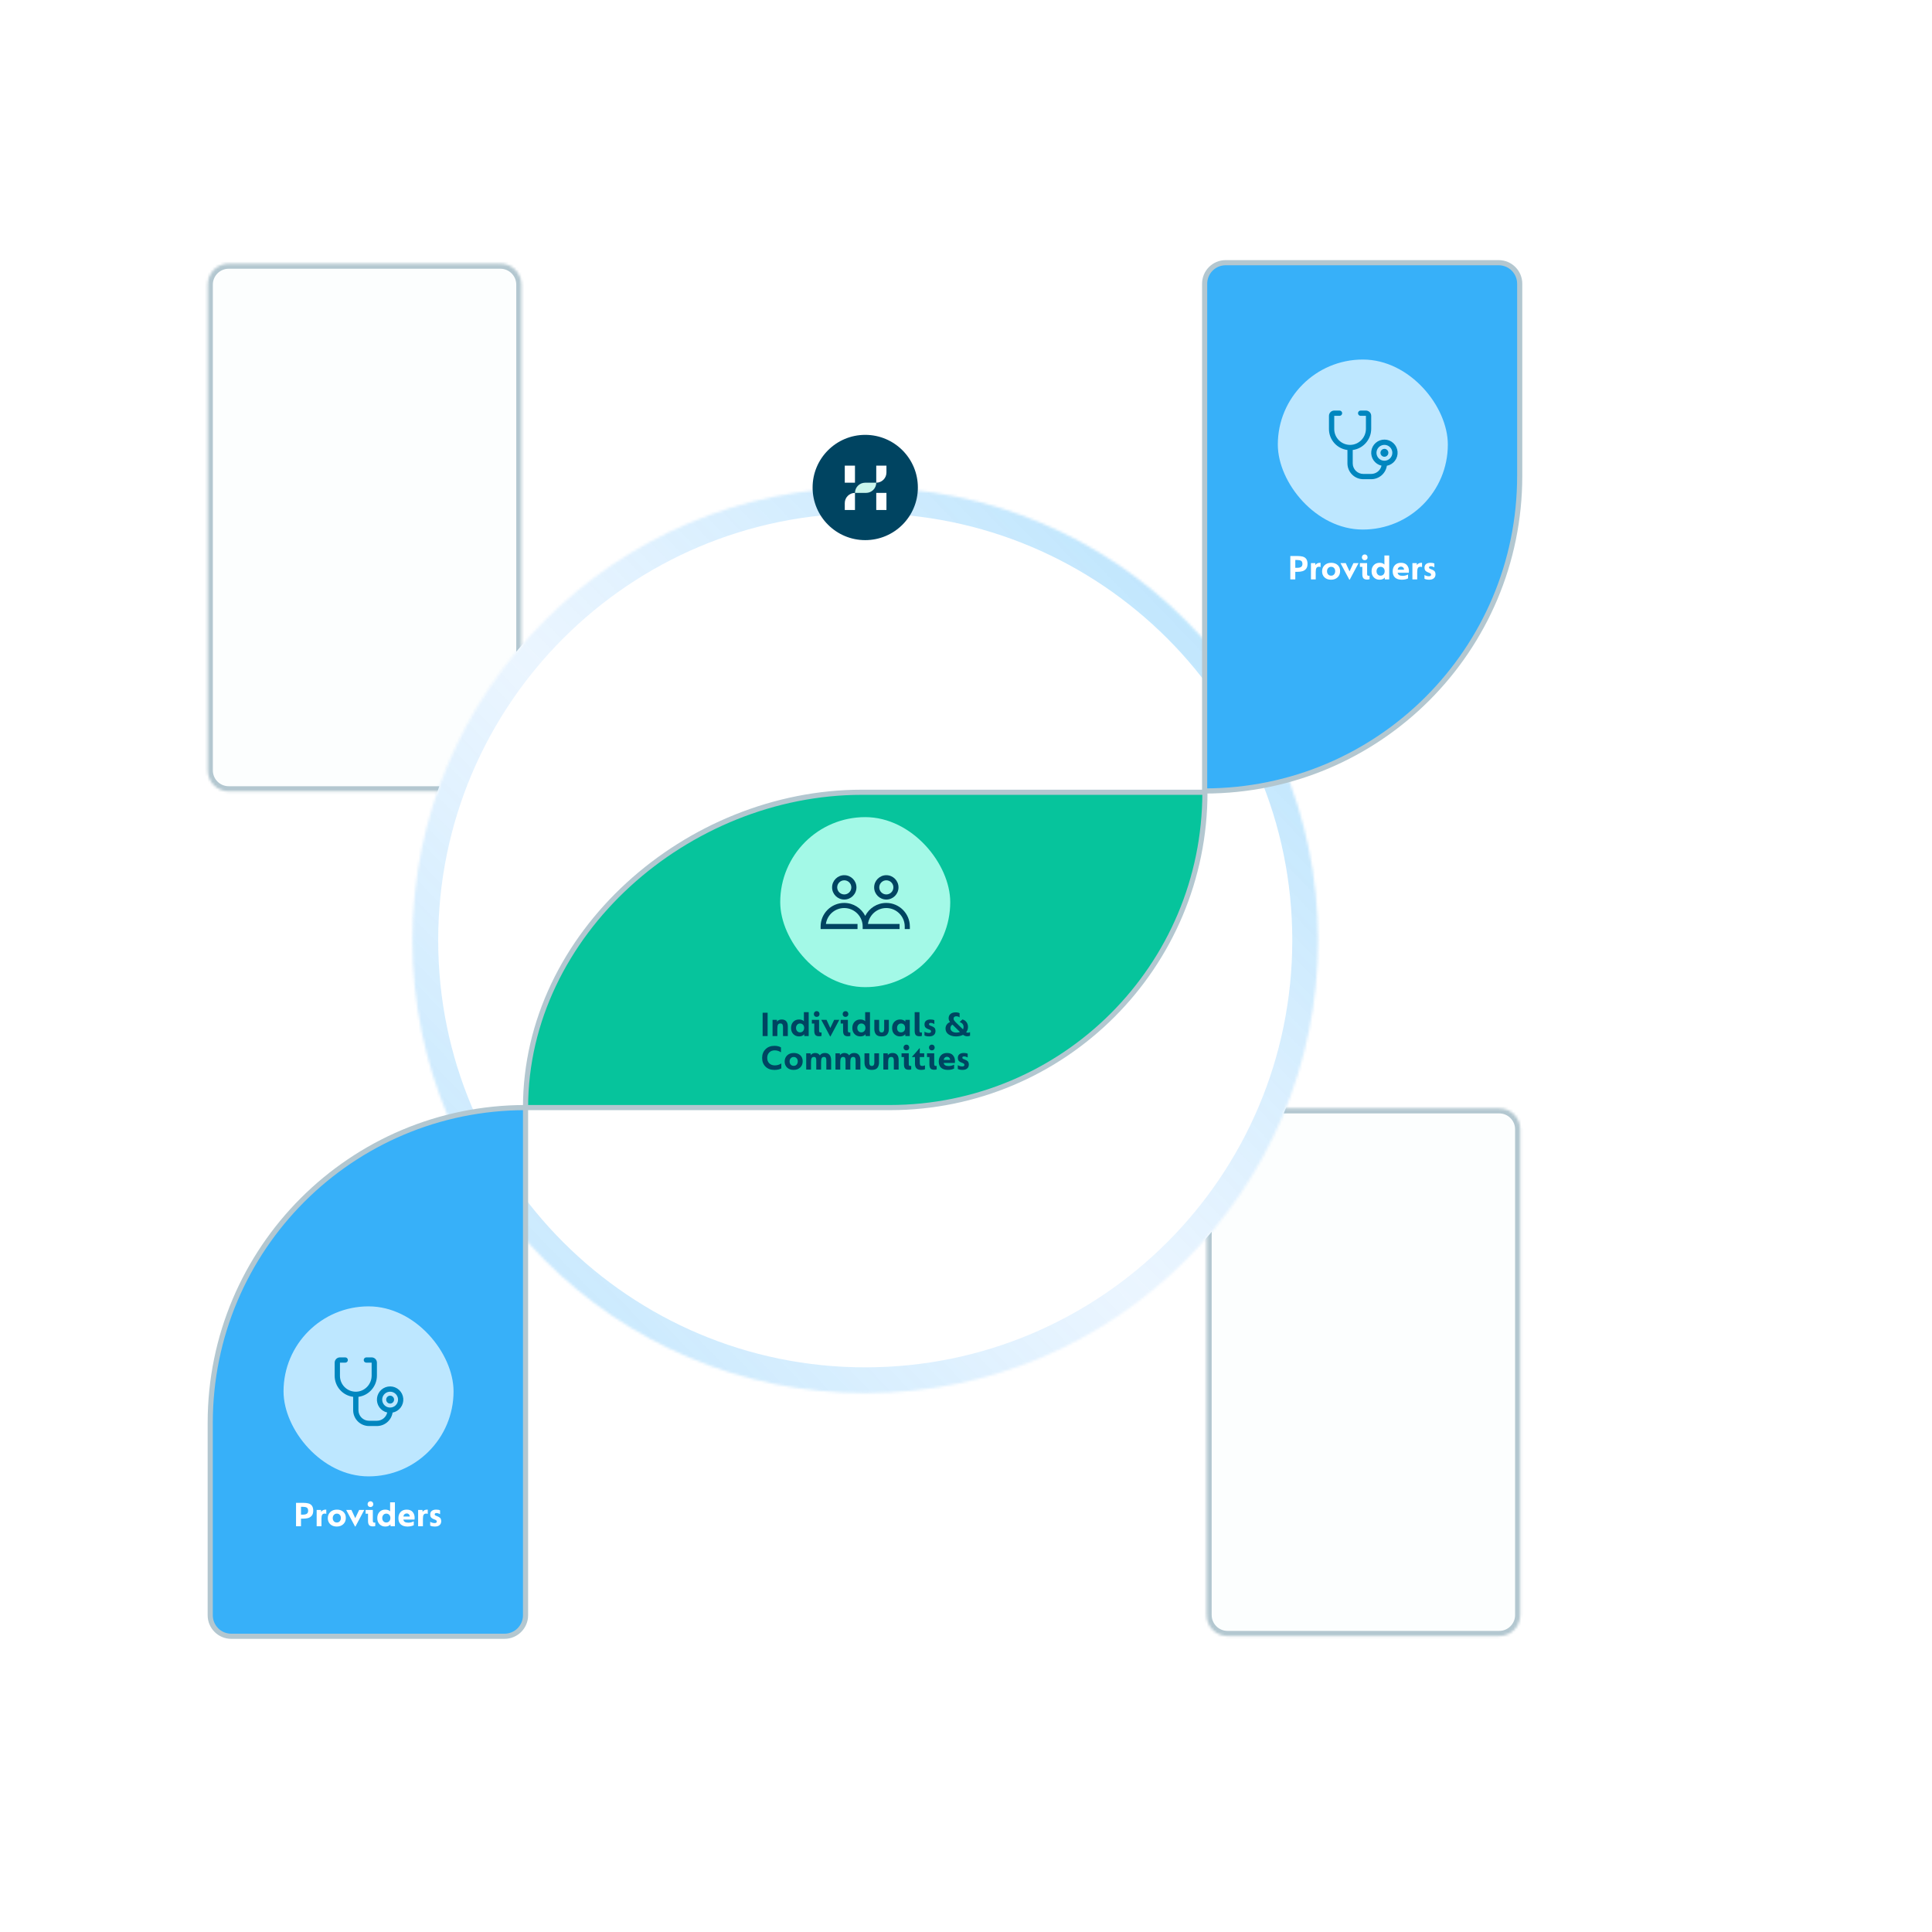
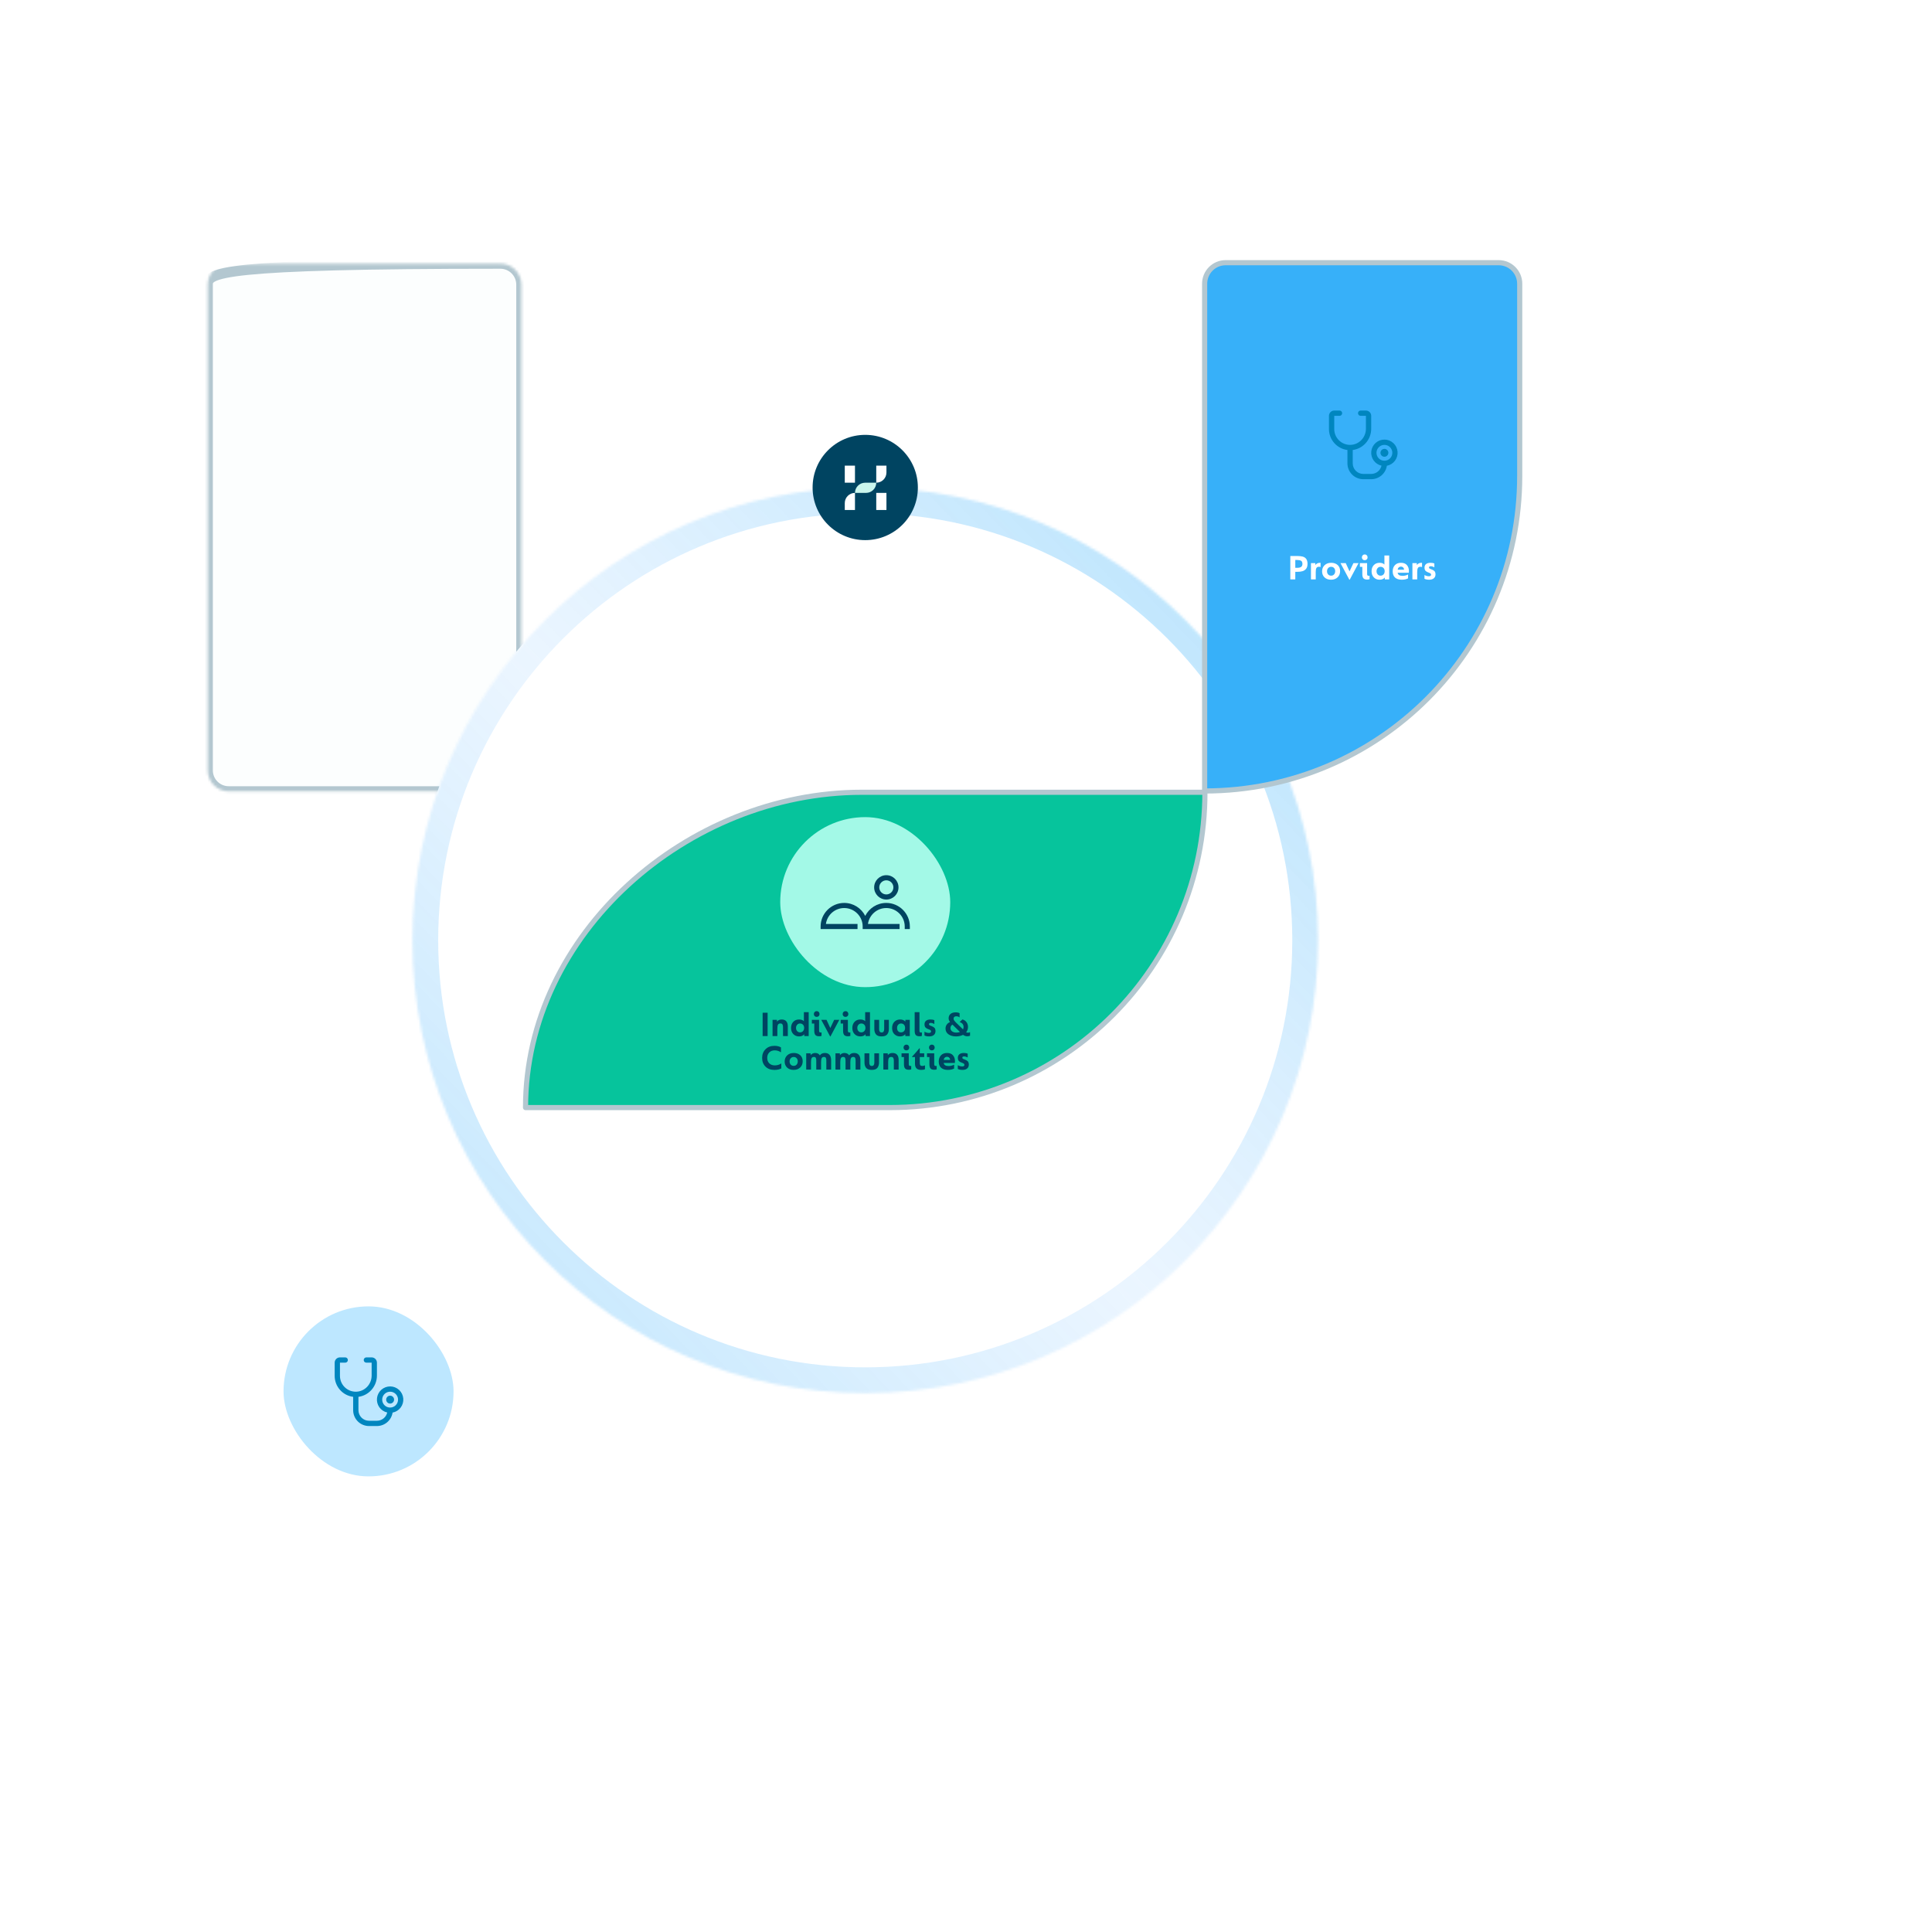
<svg xmlns="http://www.w3.org/2000/svg" width="750" height="750" viewBox="0 0 750 750" fill="none">
  <g id="Active / Provider &amp; Provider">
    <rect width="750" height="750" fill="white" />
    <g id="BG">
      <g id="shape-01" opacity="0.3">
        <mask id="path-1-inside-1_1384_10547" fill="white">
          <path d="M476.541 635.112H581.989C586.499 635.112 590.155 631.456 590.155 626.946V438.391C590.155 433.881 586.499 430.225 581.989 430.225H476.541C472.031 430.225 468.375 433.881 468.375 438.391V476.246V626.946C468.375 631.456 472.031 635.112 476.541 635.112Z" />
        </mask>
-         <path d="M476.541 635.112H581.989C586.499 635.112 590.155 631.456 590.155 626.946V438.391C590.155 433.881 586.499 430.225 581.989 430.225H476.541C472.031 430.225 468.375 433.881 468.375 438.391V476.246V626.946C468.375 631.456 472.031 635.112 476.541 635.112Z" fill="#F4FDFC" stroke="#004461" stroke-width="4" mask="url(#path-1-inside-1_1384_10547)" />
      </g>
      <g id="shape-02" opacity="0.3">
        <mask id="path-2-inside-2_1384_10547" fill="white">
          <path d="M88.791 307.21H194.239C198.749 307.21 202.405 303.554 202.405 299.044V110.489C202.405 105.979 198.749 102.323 194.239 102.323H88.791C84.281 102.323 80.625 105.979 80.625 110.489V148.344V299.044C80.625 303.554 84.281 307.21 88.791 307.21Z" />
        </mask>
-         <path d="M88.791 307.21H194.239C198.749 307.21 202.405 303.554 202.405 299.044V110.489C202.405 105.979 198.749 102.323 194.239 102.323H88.791C84.281 102.323 80.625 105.979 80.625 110.489V148.344V299.044C80.625 303.554 84.281 307.21 88.791 307.21Z" fill="#F4FDFC" stroke="#004461" stroke-width="4" mask="url(#path-2-inside-2_1384_10547)" />
+         <path d="M88.791 307.21H194.239C198.749 307.21 202.405 303.554 202.405 299.044V110.489C202.405 105.979 198.749 102.323 194.239 102.323C84.281 102.323 80.625 105.979 80.625 110.489V148.344V299.044C80.625 303.554 84.281 307.21 88.791 307.21Z" fill="#F4FDFC" stroke="#004461" stroke-width="4" mask="url(#path-2-inside-2_1384_10547)" />
      </g>
    </g>
    <g id="circle" filter="url(#filter0_d_1384_10547)">
      <mask id="path-3-inside-3_1384_10547" fill="white">
        <path d="M511.662 365.023C511.662 462.103 432.963 540.801 335.884 540.801C238.804 540.801 160.105 462.103 160.105 365.023C160.105 267.944 238.804 189.245 335.884 189.245C432.963 189.245 511.662 267.944 511.662 365.023Z" />
      </mask>
      <path d="M511.662 365.023C511.662 462.103 432.963 540.801 335.884 540.801C238.804 540.801 160.105 462.103 160.105 365.023C160.105 267.944 238.804 189.245 335.884 189.245C432.963 189.245 511.662 267.944 511.662 365.023Z" fill="white" />
      <path d="M511.662 365.023C511.662 462.103 432.963 540.801 335.884 540.801C238.804 540.801 160.105 462.103 160.105 365.023C160.105 267.944 238.804 189.245 335.884 189.245C432.963 189.245 511.662 267.944 511.662 365.023Z" stroke="url(#paint0_linear_1384_10547)" stroke-opacity="0.32" stroke-width="20" mask="url(#path-3-inside-3_1384_10547)" />
    </g>
    <path id="dna-01" d="M589.949 184.742C589.949 252.292 535.189 307.052 467.639 307.052V110.144C467.639 105.632 471.297 101.974 475.809 101.974H581.779C586.291 101.974 589.949 105.632 589.949 110.144V184.742Z" fill="#37B0F9" stroke="#B3C7D0" stroke-width="2" stroke-linecap="round" stroke-linejoin="round" />
    <path id="dna-02" d="M467.749 307.559C467.749 375.161 412.947 429.963 345.344 429.963L204.012 429.964C204.012 362.361 266.937 307.559 334.539 307.559L467.749 307.559Z" fill="#06C49C" stroke="#B3C7D0" stroke-width="2" stroke-linecap="round" stroke-linejoin="round" />
-     <path id="dna-03" d="M204.014 429.964C136.412 429.964 81.609 484.766 81.609 552.368V627.033C81.609 631.543 85.265 635.199 89.775 635.199H195.848C200.358 635.199 204.014 631.543 204.014 627.033V429.964Z" fill="#37B0F9" stroke="#B3C7D0" stroke-width="2" stroke-linecap="round" stroke-linejoin="round" />
    <g id="Individuals">
      <g id="icon">
        <rect id="Circle" x="302.883" y="317.208" width="66" height="65.999" rx="33" fill="#A3F9E7" />
        <g id="Group 1091">
-           <path id="Vector" d="M327.743 349.204C325.136 349.204 323.016 347.084 323.016 344.477C323.016 341.871 325.136 339.75 327.743 339.75C330.349 339.75 332.47 341.871 332.47 344.477C332.47 347.084 330.349 349.204 327.743 349.204ZM327.743 341.734C326.23 341.734 325 342.965 325 344.477C325 345.99 326.23 347.22 327.743 347.22C329.255 347.22 330.486 345.99 330.486 344.477C330.486 342.965 329.255 341.734 327.743 341.734Z" fill="#004461" />
          <path id="Vector_2" d="M344.071 349.204C341.465 349.204 339.344 347.084 339.344 344.477C339.344 341.871 341.465 339.75 344.071 339.75C346.677 339.75 348.797 341.871 348.797 344.477C348.797 347.084 346.677 349.204 344.071 349.204ZM344.071 341.734C342.558 341.734 341.328 342.965 341.328 344.477C341.328 345.99 342.558 347.22 344.071 347.22C345.583 347.22 346.813 345.99 346.813 344.477C346.813 342.965 345.583 341.734 344.071 341.734Z" fill="#004461" />
          <path id="Vector_3" d="M344.046 350.516C340.481 350.516 337.394 352.568 335.882 355.548C334.37 352.568 331.283 350.516 327.718 350.516C322.67 350.516 318.562 354.623 318.562 359.671V360.663H332.888V358.68H320.615C321.099 355.192 324.1 352.499 327.718 352.499C331.672 352.499 334.89 355.717 334.89 359.671V360.663H336.874H349.215V358.68H336.942C337.427 355.192 340.428 352.499 344.046 352.499C348 352.499 351.218 355.717 351.218 359.671V360.663H353.202V359.671C353.202 354.623 349.094 350.516 344.046 350.516Z" fill="#004461" />
        </g>
      </g>
      <path id="Individuals &amp; Communities" d="M296.052 402.207V393.135H297.984V402.207H296.052ZM299.905 402.207V395.893H301.599L301.641 396.593C302.042 396.042 302.654 395.767 303.475 395.767C304.24 395.767 304.824 395.995 305.225 396.453C305.626 396.901 305.827 397.568 305.827 398.455V402.207H303.965V398.735C303.965 398.249 303.89 397.89 303.741 397.657C303.592 397.423 303.321 397.307 302.929 397.307C302.481 397.307 302.173 397.465 302.005 397.783C301.846 398.1 301.767 398.604 301.767 399.295V402.207H299.905ZM307.086 399.057C307.086 398.077 307.371 397.283 307.94 396.677C308.509 396.07 309.256 395.767 310.18 395.767C311.02 395.767 311.65 395.991 312.07 396.439V392.925H313.932V402.207H312.238L312.196 401.493C311.776 402.053 311.104 402.333 310.18 402.333C309.293 402.333 308.556 402.034 307.968 401.437C307.38 400.839 307.086 400.046 307.086 399.057ZM312.168 399.015C312.168 398.501 312.019 398.091 311.72 397.783C311.421 397.475 311.043 397.321 310.586 397.321C310.119 397.321 309.741 397.484 309.452 397.811C309.163 398.137 309.018 398.548 309.018 399.043C309.018 399.547 309.167 399.962 309.466 400.289C309.765 400.606 310.138 400.765 310.586 400.765C311.043 400.765 311.421 400.606 311.72 400.289C312.019 399.962 312.168 399.537 312.168 399.015ZM315.933 393.639C315.933 393.321 316.041 393.055 316.255 392.841C316.47 392.626 316.731 392.519 317.039 392.519C317.357 392.519 317.618 392.626 317.823 392.841C318.038 393.055 318.145 393.326 318.145 393.653C318.145 393.979 318.038 394.245 317.823 394.451C317.618 394.656 317.357 394.759 317.039 394.759C316.713 394.759 316.447 394.656 316.241 394.451C316.036 394.236 315.933 393.965 315.933 393.639ZM316.101 400.191V397.349H315.163V395.893H317.963V400.135C317.963 400.592 318.159 400.821 318.551 400.821C318.71 400.821 318.831 400.807 318.915 400.779V402.137C318.691 402.23 318.388 402.277 318.005 402.277C317.296 402.277 316.801 402.109 316.521 401.773C316.241 401.427 316.101 400.9 316.101 400.191ZM322.251 402.333L318.807 395.893H320.851L322.321 399.085L323.833 395.893H325.821L322.391 402.333H322.251ZM327.117 393.639C327.117 393.321 327.224 393.055 327.439 392.841C327.654 392.626 327.915 392.519 328.223 392.519C328.54 392.519 328.802 392.626 329.007 392.841C329.222 393.055 329.329 393.326 329.329 393.653C329.329 393.979 329.222 394.245 329.007 394.451C328.802 394.656 328.54 394.759 328.223 394.759C327.896 394.759 327.63 394.656 327.425 394.451C327.22 394.236 327.117 393.965 327.117 393.639ZM327.285 400.191V397.349H326.347V395.893H329.147V400.135C329.147 400.592 329.343 400.821 329.735 400.821C329.894 400.821 330.015 400.807 330.099 400.779V402.137C329.875 402.23 329.572 402.277 329.189 402.277C328.48 402.277 327.985 402.109 327.705 401.773C327.425 401.427 327.285 400.9 327.285 400.191ZM330.875 399.057C330.875 398.077 331.16 397.283 331.729 396.677C332.299 396.07 333.045 395.767 333.969 395.767C334.809 395.767 335.439 395.991 335.859 396.439V392.925H337.721V402.207H336.027L335.985 401.493C335.565 402.053 334.893 402.333 333.969 402.333C333.083 402.333 332.345 402.034 331.757 401.437C331.169 400.839 330.875 400.046 330.875 399.057ZM335.957 399.015C335.957 398.501 335.808 398.091 335.509 397.783C335.211 397.475 334.833 397.321 334.375 397.321C333.909 397.321 333.531 397.484 333.241 397.811C332.952 398.137 332.807 398.548 332.807 399.043C332.807 399.547 332.957 399.962 333.255 400.289C333.554 400.606 333.927 400.765 334.375 400.765C334.833 400.765 335.211 400.606 335.509 400.289C335.808 399.962 335.957 399.537 335.957 399.015ZM339.414 399.491V395.893H341.276V399.519C341.276 400.377 341.603 400.807 342.256 400.807C342.91 400.807 343.236 400.377 343.236 399.519V395.893H345.056V399.491C345.056 400.303 344.846 400.984 344.426 401.535C344.006 402.067 343.274 402.333 342.228 402.333C341.202 402.333 340.474 402.067 340.044 401.535C339.624 401.003 339.414 400.321 339.414 399.491ZM346.311 399.085C346.311 398.086 346.6 397.283 347.179 396.677C347.757 396.07 348.504 395.767 349.419 395.767C350.305 395.767 350.982 396.042 351.449 396.593L351.477 395.893H353.171V402.207H351.463L351.407 401.465C350.959 402.043 350.282 402.333 349.377 402.333C348.518 402.333 347.79 402.043 347.193 401.465C346.605 400.886 346.311 400.093 346.311 399.085ZM351.351 399.043C351.351 398.501 351.206 398.081 350.917 397.783C350.637 397.475 350.263 397.321 349.797 397.321C349.349 397.321 348.975 397.479 348.677 397.797C348.387 398.105 348.243 398.525 348.243 399.057C348.243 399.598 348.383 400.018 348.663 400.317C348.943 400.615 349.311 400.765 349.769 400.765C350.235 400.765 350.613 400.62 350.903 400.331C351.201 400.032 351.351 399.603 351.351 399.043ZM355.074 400.205V392.925H356.936V400.135C356.936 400.377 356.978 400.555 357.062 400.667C357.155 400.769 357.309 400.821 357.524 400.821C357.673 400.821 357.79 400.807 357.874 400.779V402.137C357.631 402.23 357.332 402.277 356.978 402.277C356.259 402.277 355.76 402.109 355.48 401.773C355.209 401.437 355.074 400.914 355.074 400.205ZM358.879 401.969V400.499C359.43 400.825 360.009 400.989 360.615 400.989C361.166 400.989 361.441 400.783 361.441 400.373C361.441 400.177 361.367 400.023 361.217 399.911C361.077 399.799 360.835 399.682 360.489 399.561C360.191 399.439 359.971 399.346 359.831 399.281C359.691 399.206 359.537 399.099 359.369 398.959C359.211 398.819 359.094 398.646 359.019 398.441C358.945 398.235 358.903 397.979 358.893 397.671C358.893 397.045 359.094 396.574 359.495 396.257C359.897 395.93 360.466 395.767 361.203 395.767C361.857 395.767 362.361 395.86 362.715 396.047V397.503C362.193 397.232 361.731 397.097 361.329 397.097C360.863 397.097 360.629 397.265 360.629 397.601C360.629 397.759 360.695 397.885 360.825 397.979C360.956 398.072 361.185 398.175 361.511 398.287C362.071 398.492 362.477 398.721 362.729 398.973C362.991 399.225 363.135 399.645 363.163 400.233C363.163 400.905 362.944 401.423 362.505 401.787C362.076 402.151 361.488 402.333 360.741 402.333C359.957 402.333 359.337 402.211 358.879 401.969ZM376.572 400.681V402.053C376.329 402.202 375.965 402.277 375.48 402.277C374.892 402.277 374.351 402.09 373.856 401.717C373.081 402.127 372.176 402.333 371.14 402.333C369.927 402.333 368.942 402.057 368.186 401.507C367.43 400.956 367.052 400.219 367.052 399.295C367.052 398.697 367.211 398.179 367.528 397.741C367.845 397.293 368.275 396.966 368.816 396.761C368.443 396.275 368.256 395.79 368.256 395.305C368.256 394.605 368.494 394.045 368.97 393.625C369.455 393.205 370.123 392.995 370.972 392.995C371.616 392.995 372.129 393.102 372.512 393.317V394.969C372.176 394.67 371.737 394.521 371.196 394.521C370.869 394.521 370.617 394.605 370.44 394.773C370.263 394.931 370.174 395.155 370.174 395.445C370.174 395.669 370.244 395.888 370.384 396.103C370.524 396.317 370.781 396.611 371.154 396.985L373.842 399.603C373.982 399.304 374.052 398.996 374.052 398.679C374.052 397.717 373.539 397.083 372.512 396.775L373.604 395.753C374.248 395.902 374.771 396.243 375.172 396.775C375.573 397.297 375.774 397.923 375.774 398.651C375.774 399.444 375.536 400.135 375.06 400.723C375.247 400.835 375.485 400.891 375.774 400.891C376.063 400.891 376.329 400.821 376.572 400.681ZM371.294 400.849C371.751 400.849 372.204 400.769 372.652 400.611L369.74 397.755C369.227 398.081 368.97 398.525 368.97 399.085C368.97 399.617 369.18 400.046 369.6 400.373C370.029 400.69 370.594 400.849 371.294 400.849ZM295.859 410.685C295.859 409.313 296.298 408.188 297.175 407.311C298.052 406.433 299.2 405.995 300.619 405.995C301.674 405.995 302.523 406.2 303.167 406.611V408.501C302.42 407.997 301.604 407.745 300.717 407.745C299.868 407.745 299.172 408.015 298.631 408.557C298.099 409.098 297.833 409.798 297.833 410.657C297.833 411.553 298.104 412.267 298.645 412.799C299.196 413.321 299.91 413.583 300.787 413.583C301.702 413.583 302.542 413.331 303.307 412.827V414.745C303.036 414.913 302.658 415.057 302.173 415.179C301.697 415.291 301.193 415.347 300.661 415.347C299.186 415.347 298.015 414.913 297.147 414.045C296.288 413.167 295.859 412.047 295.859 410.685ZM304.605 412.085C304.605 411.114 304.927 410.321 305.571 409.705C306.224 409.079 307.083 408.767 308.147 408.767C309.183 408.767 310.018 409.056 310.653 409.635C311.287 410.213 311.605 410.997 311.605 411.987C311.605 412.985 311.278 413.793 310.625 414.409C309.971 415.025 309.122 415.333 308.077 415.333C307.031 415.333 306.191 415.034 305.557 414.437C304.922 413.83 304.605 413.046 304.605 412.085ZM309.687 412.015C309.687 411.511 309.542 411.105 309.253 410.797C308.973 410.479 308.595 410.321 308.119 410.321C307.633 410.321 307.246 410.489 306.957 410.825C306.667 411.151 306.523 411.557 306.523 412.043C306.523 412.547 306.667 412.962 306.957 413.289C307.255 413.606 307.643 413.765 308.119 413.765C308.595 413.765 308.973 413.601 309.253 413.275C309.542 412.948 309.687 412.528 309.687 412.015ZM312.968 415.207V408.893H314.662L314.704 409.607C314.872 409.355 315.11 409.154 315.418 409.005C315.726 408.846 316.058 408.767 316.412 408.767C317.271 408.767 317.892 409.075 318.274 409.691C318.694 409.075 319.343 408.767 320.22 408.767C321.014 408.767 321.616 409.009 322.026 409.495C322.437 409.98 322.642 410.675 322.642 411.581V415.207H320.78V411.665C320.78 411.198 320.715 410.857 320.584 410.643C320.454 410.419 320.206 410.307 319.842 410.307C319.422 410.307 319.133 410.47 318.974 410.797C318.816 411.114 318.736 411.623 318.736 412.323V415.207H316.874V411.665C316.874 411.198 316.809 410.857 316.678 410.643C316.548 410.419 316.3 410.307 315.936 410.307C315.516 410.307 315.227 410.47 315.068 410.797C314.91 411.114 314.83 411.623 314.83 412.323V415.207H312.968ZM324.33 415.207V408.893H326.024L326.066 409.607C326.234 409.355 326.472 409.154 326.78 409.005C327.088 408.846 327.419 408.767 327.774 408.767C328.632 408.767 329.253 409.075 329.636 409.691C330.056 409.075 330.704 408.767 331.582 408.767C332.375 408.767 332.977 409.009 333.388 409.495C333.798 409.98 334.004 410.675 334.004 411.581V415.207H332.142V411.665C332.142 411.198 332.076 410.857 331.946 410.643C331.815 410.419 331.568 410.307 331.204 410.307C330.784 410.307 330.494 410.47 330.336 410.797C330.177 411.114 330.098 411.623 330.098 412.323V415.207H328.236V411.665C328.236 411.198 328.17 410.857 328.04 410.643C327.909 410.419 327.662 410.307 327.298 410.307C326.878 410.307 326.588 410.47 326.43 410.797C326.271 411.114 326.192 411.623 326.192 412.323V415.207H324.33ZM335.593 412.491V408.893H337.455V412.519C337.455 413.377 337.782 413.807 338.435 413.807C339.088 413.807 339.415 413.377 339.415 412.519V408.893H341.235V412.491C341.235 413.303 341.025 413.984 340.605 414.535C340.185 415.067 339.452 415.333 338.407 415.333C337.38 415.333 336.652 415.067 336.223 414.535C335.803 414.003 335.593 413.321 335.593 412.491ZM342.923 415.207V408.893H344.617L344.659 409.593C345.061 409.042 345.672 408.767 346.493 408.767C347.259 408.767 347.842 408.995 348.243 409.453C348.645 409.901 348.845 410.568 348.845 411.455V415.207H346.983V411.735C346.983 411.249 346.909 410.89 346.759 410.657C346.61 410.423 346.339 410.307 345.947 410.307C345.499 410.307 345.191 410.465 345.023 410.783C344.865 411.1 344.785 411.604 344.785 412.295V415.207H342.923ZM350.749 406.639C350.749 406.321 350.856 406.055 351.071 405.841C351.285 405.626 351.547 405.519 351.855 405.519C352.172 405.519 352.433 405.626 352.639 405.841C352.853 406.055 352.961 406.326 352.961 406.653C352.961 406.979 352.853 407.245 352.639 407.451C352.433 407.656 352.172 407.759 351.855 407.759C351.528 407.759 351.262 407.656 351.057 407.451C350.851 407.236 350.749 406.965 350.749 406.639ZM350.917 413.191V410.349H349.979V408.893H352.779V413.135C352.779 413.592 352.975 413.821 353.367 413.821C353.525 413.821 353.647 413.807 353.731 413.779V415.137C353.507 415.23 353.203 415.277 352.821 415.277C352.111 415.277 351.617 415.109 351.337 414.773C351.057 414.427 350.917 413.9 350.917 413.191ZM355.196 412.911V410.349H354.048V410.209C354.431 409.807 354.921 409.266 355.518 408.585C356.209 407.801 356.676 407.25 356.918 406.933H357.058V408.893H358.78V410.349H357.058V412.659C357.058 413.06 357.128 413.354 357.268 413.541C357.408 413.718 357.665 413.807 358.038 413.807C358.365 413.807 358.71 413.727 359.074 413.569V415.067C358.738 415.244 358.248 415.333 357.604 415.333C356.792 415.333 356.186 415.137 355.784 414.745C355.392 414.353 355.196 413.741 355.196 412.911ZM360.633 406.639C360.633 406.321 360.741 406.055 360.955 405.841C361.17 405.626 361.431 405.519 361.739 405.519C362.057 405.519 362.318 405.626 362.523 405.841C362.738 406.055 362.845 406.326 362.845 406.653C362.845 406.979 362.738 407.245 362.523 407.451C362.318 407.656 362.057 407.759 361.739 407.759C361.413 407.759 361.147 407.656 360.941 407.451C360.736 407.236 360.633 406.965 360.633 406.639ZM360.801 413.191V410.349H359.863V408.893H362.663V413.135C362.663 413.592 362.859 413.821 363.251 413.821C363.41 413.821 363.531 413.807 363.615 413.779V415.137C363.391 415.23 363.088 415.277 362.705 415.277C361.996 415.277 361.501 415.109 361.221 414.773C360.941 414.427 360.801 413.9 360.801 413.191ZM364.419 412.099C364.419 411.109 364.699 410.307 365.259 409.691C365.828 409.075 366.617 408.767 367.625 408.767C368.68 408.767 369.459 409.075 369.963 409.691C370.467 410.288 370.719 411.058 370.719 412.001C370.719 412.234 370.7 412.444 370.663 412.631H366.337C366.468 413.433 367.102 413.835 368.241 413.835C369.006 413.835 369.72 413.657 370.383 413.303V414.815C369.72 415.16 368.904 415.333 367.933 415.333C366.832 415.333 365.968 415.057 365.343 414.507C364.727 413.947 364.419 413.144 364.419 412.099ZM366.351 411.455H368.843C368.824 411.091 368.703 410.801 368.479 410.587C368.264 410.363 367.98 410.251 367.625 410.251C367.28 410.251 366.99 410.363 366.757 410.587C366.524 410.801 366.388 411.091 366.351 411.455ZM371.82 414.969V413.499C372.371 413.825 372.949 413.989 373.556 413.989C374.107 413.989 374.382 413.783 374.382 413.373C374.382 413.177 374.307 413.023 374.158 412.911C374.018 412.799 373.775 412.682 373.43 412.561C373.131 412.439 372.912 412.346 372.772 412.281C372.632 412.206 372.478 412.099 372.31 411.959C372.151 411.819 372.035 411.646 371.96 411.441C371.885 411.235 371.843 410.979 371.834 410.671C371.834 410.045 372.035 409.574 372.436 409.257C372.837 408.93 373.407 408.767 374.144 408.767C374.797 408.767 375.301 408.86 375.656 409.047V410.503C375.133 410.232 374.671 410.097 374.27 410.097C373.803 410.097 373.57 410.265 373.57 410.601C373.57 410.759 373.635 410.885 373.766 410.979C373.897 411.072 374.125 411.175 374.452 411.287C375.012 411.492 375.418 411.721 375.67 411.973C375.931 412.225 376.076 412.645 376.104 413.233C376.104 413.905 375.885 414.423 375.446 414.787C375.017 415.151 374.429 415.333 373.682 415.333C372.898 415.333 372.277 415.211 371.82 414.969Z" fill="#004461" />
    </g>
    <g id="dot">
      <circle id="Ellipse 75" cx="335.882" cy="189.245" r="20.433" fill="#004461" />
      <path id="bb" d="M331.898 187.385H327.941V182.241V180.751H331.898V187.385ZM331.898 191.342C329.713 191.342 327.941 193.113 327.941 195.298V197.975H331.898V191.342ZM344.116 183.429V180.751H340.16V187.385C342.345 187.385 344.116 185.614 344.116 183.429ZM344.116 191.342H340.16V197.975H344.116V193.805V191.342Z" fill="white" />
      <path id="aa" d="M340.161 187.385V187.385C340.161 189.57 338.389 191.342 336.204 191.342H331.898V191.342C331.898 189.157 333.67 187.385 335.855 187.385H340.161Z" fill="#CAF6ED" />
    </g>
    <g id="Providers">
      <path id="Providers_2" d="M500.899 224.918V215.846H503.797C504.488 215.846 505.108 215.916 505.659 216.056C506.938 216.392 507.577 217.325 507.577 218.856C507.577 219.761 507.367 220.443 506.947 220.9C506.564 221.32 506.107 221.605 505.575 221.754C505.043 221.903 504.394 221.978 503.629 221.978H502.831V224.918H500.899ZM502.831 220.424H503.545C504.217 220.424 504.726 220.312 505.071 220.088C505.426 219.855 505.603 219.449 505.603 218.87C505.594 218.553 505.538 218.291 505.435 218.086C505.332 217.881 505.178 217.731 504.973 217.638C504.768 217.545 504.562 217.484 504.357 217.456C504.152 217.419 503.881 217.395 503.545 217.386H502.831V220.424ZM508.908 224.918V218.604H510.602L510.644 219.346C511.036 218.767 511.624 218.478 512.408 218.478C512.548 218.478 512.627 218.483 512.646 218.492V220.158C512.552 220.065 512.347 220.018 512.03 220.018C511.544 220.018 511.213 220.177 511.036 220.494C510.858 220.802 510.77 221.311 510.77 222.02V224.918H508.908ZM513.232 221.796C513.232 220.825 513.554 220.032 514.198 219.416C514.851 218.791 515.71 218.478 516.774 218.478C517.81 218.478 518.645 218.767 519.28 219.346C519.914 219.925 520.232 220.709 520.232 221.698C520.232 222.697 519.905 223.504 519.252 224.12C518.598 224.736 517.749 225.044 516.704 225.044C515.658 225.044 514.818 224.745 514.184 224.148C513.549 223.541 513.232 222.757 513.232 221.796ZM518.314 221.726C518.314 221.222 518.169 220.816 517.88 220.508C517.6 220.191 517.222 220.032 516.746 220.032C516.26 220.032 515.873 220.2 515.584 220.536C515.294 220.863 515.15 221.269 515.15 221.754C515.15 222.258 515.294 222.673 515.584 223C515.882 223.317 516.27 223.476 516.746 223.476C517.222 223.476 517.6 223.313 517.88 222.986C518.169 222.659 518.314 222.239 518.314 221.726ZM523.816 225.044L520.372 218.604H522.416L523.886 221.796L525.398 218.604H527.386L523.956 225.044H523.816ZM528.682 216.35C528.682 216.033 528.79 215.767 529.004 215.552C529.219 215.337 529.48 215.23 529.788 215.23C530.106 215.23 530.367 215.337 530.572 215.552C530.787 215.767 530.894 216.037 530.894 216.364C530.894 216.691 530.787 216.957 530.572 217.162C530.367 217.367 530.106 217.47 529.788 217.47C529.462 217.47 529.196 217.367 528.99 217.162C528.785 216.947 528.682 216.677 528.682 216.35ZM528.85 222.902V220.06H527.912V218.604H530.712V222.846C530.712 223.303 530.908 223.532 531.3 223.532C531.459 223.532 531.58 223.518 531.664 223.49V224.848C531.44 224.941 531.137 224.988 530.754 224.988C530.045 224.988 529.55 224.82 529.27 224.484C528.99 224.139 528.85 223.611 528.85 222.902ZM532.441 221.768C532.441 220.788 532.725 219.995 533.295 219.388C533.864 218.781 534.611 218.478 535.535 218.478C536.375 218.478 537.005 218.702 537.425 219.15V215.636H539.287V224.918H537.593L537.551 224.204C537.131 224.764 536.459 225.044 535.535 225.044C534.648 225.044 533.911 224.745 533.323 224.148C532.735 223.551 532.441 222.757 532.441 221.768ZM537.523 221.726C537.523 221.213 537.373 220.802 537.075 220.494C536.776 220.186 536.398 220.032 535.941 220.032C535.474 220.032 535.096 220.195 534.807 220.522C534.517 220.849 534.373 221.259 534.373 221.754C534.373 222.258 534.522 222.673 534.821 223C535.119 223.317 535.493 223.476 535.941 223.476C536.398 223.476 536.776 223.317 537.075 223C537.373 222.673 537.523 222.249 537.523 221.726ZM540.644 221.81C540.644 220.821 540.924 220.018 541.484 219.402C542.053 218.786 542.842 218.478 543.85 218.478C544.904 218.478 545.684 218.786 546.188 219.402C546.692 219.999 546.944 220.769 546.944 221.712C546.944 221.945 546.925 222.155 546.888 222.342H542.562C542.692 223.145 543.327 223.546 544.466 223.546C545.231 223.546 545.945 223.369 546.608 223.014V224.526C545.945 224.871 545.128 225.044 544.158 225.044C543.056 225.044 542.193 224.769 541.568 224.218C540.952 223.658 540.644 222.855 540.644 221.81ZM542.576 221.166H545.068C545.049 220.802 544.928 220.513 544.704 220.298C544.489 220.074 544.204 219.962 543.85 219.962C543.504 219.962 543.215 220.074 542.982 220.298C542.748 220.513 542.613 220.802 542.576 221.166ZM548.296 224.918V218.604H549.99L550.032 219.346C550.424 218.767 551.012 218.478 551.796 218.478C551.936 218.478 552.016 218.483 552.034 218.492V220.158C551.941 220.065 551.736 220.018 551.418 220.018C550.933 220.018 550.602 220.177 550.424 220.494C550.247 220.802 550.158 221.311 550.158 222.02V224.918H548.296ZM552.98 224.68V223.21C553.531 223.537 554.109 223.7 554.716 223.7C555.267 223.7 555.542 223.495 555.542 223.084C555.542 222.888 555.467 222.734 555.318 222.622C555.178 222.51 554.935 222.393 554.59 222.272C554.291 222.151 554.072 222.057 553.932 221.992C553.792 221.917 553.638 221.81 553.47 221.67C553.311 221.53 553.195 221.357 553.12 221.152C553.045 220.947 553.003 220.69 552.994 220.382C552.994 219.757 553.195 219.285 553.596 218.968C553.997 218.641 554.567 218.478 555.304 218.478C555.957 218.478 556.461 218.571 556.816 218.758V220.214C556.293 219.943 555.831 219.808 555.43 219.808C554.963 219.808 554.73 219.976 554.73 220.312C554.73 220.471 554.795 220.597 554.926 220.69C555.057 220.783 555.285 220.886 555.612 220.998C556.172 221.203 556.578 221.432 556.83 221.684C557.091 221.936 557.236 222.356 557.264 222.944C557.264 223.616 557.045 224.134 556.606 224.498C556.177 224.862 555.589 225.044 554.842 225.044C554.058 225.044 553.437 224.923 552.98 224.68Z" fill="white" />
      <g id="icon_2">
-         <rect id="Circle_2" x="496.049" y="139.572" width="66" height="65.999" rx="33" fill="#BDE7FF" />
        <path id="Vector_4" d="M538.963 175.778C538.963 176.082 538.873 176.379 538.704 176.632C538.535 176.885 538.295 177.082 538.014 177.198C537.733 177.315 537.424 177.345 537.126 177.286C536.828 177.226 536.554 177.08 536.339 176.865C536.123 176.65 535.977 176.376 535.918 176.078C535.858 175.779 535.889 175.47 536.005 175.189C536.122 174.908 536.319 174.668 536.572 174.499C536.824 174.33 537.122 174.24 537.426 174.24C537.833 174.24 538.225 174.402 538.513 174.691C538.801 174.979 538.963 175.37 538.963 175.778ZM538.38 180.812C538.155 182.263 537.419 183.586 536.304 184.543C535.189 185.499 533.769 186.026 532.301 186.028H529.226C527.595 186.026 526.032 185.378 524.879 184.225C523.726 183.072 523.077 181.508 523.075 179.878V174.687C521.094 174.438 519.272 173.474 517.951 171.976C516.63 170.478 515.901 168.55 515.9 166.553V161.428C515.9 160.884 516.116 160.363 516.501 159.978C516.885 159.594 517.407 159.378 517.95 159.378H520C520.272 159.378 520.533 159.486 520.725 159.678C520.917 159.87 521.025 160.131 521.025 160.403C521.025 160.675 520.917 160.935 520.725 161.127C520.533 161.32 520.272 161.428 520 161.428H517.95V166.553C517.95 167.367 518.112 168.174 518.426 168.925C518.74 169.677 519.201 170.358 519.781 170.931C520.36 171.503 521.048 171.954 521.804 172.258C522.559 172.563 523.368 172.714 524.183 172.703C527.528 172.659 530.251 169.852 530.251 166.446V161.428H528.201C527.929 161.428 527.668 161.32 527.476 161.127C527.284 160.935 527.176 160.675 527.176 160.403C527.176 160.131 527.284 159.87 527.476 159.678C527.668 159.486 527.929 159.378 528.201 159.378H530.251C530.794 159.378 531.316 159.594 531.7 159.978C532.085 160.363 532.301 160.884 532.301 161.428V166.446C532.301 170.654 529.158 174.171 525.126 174.686V179.878C525.126 180.965 525.557 182.008 526.326 182.777C527.095 183.546 528.138 183.978 529.226 183.978H532.301C533.232 183.976 534.135 183.658 534.861 183.076C535.588 182.494 536.096 181.683 536.301 180.775C535.063 180.497 533.972 179.769 533.24 178.733C532.507 177.697 532.185 176.427 532.335 175.167C532.485 173.907 533.098 172.748 534.054 171.913C535.009 171.079 536.241 170.629 537.509 170.65C538.778 170.671 539.993 171.162 540.921 172.028C541.849 172.893 542.422 174.072 542.53 175.336C542.639 176.601 542.274 177.86 541.508 178.871C540.741 179.882 539.627 180.572 538.38 180.809V180.812ZM540.501 175.778C540.501 175.17 540.32 174.575 539.983 174.069C539.645 173.564 539.164 173.17 538.602 172.937C538.041 172.704 537.422 172.643 536.826 172.762C536.229 172.88 535.681 173.173 535.251 173.603C534.821 174.033 534.528 174.581 534.41 175.178C534.291 175.774 534.352 176.393 534.585 176.954C534.817 177.516 535.212 177.997 535.717 178.334C536.223 178.672 536.818 178.853 537.426 178.853C538.241 178.853 539.023 178.529 539.6 177.952C540.177 177.375 540.501 176.593 540.501 175.778Z" fill="#0086BF" />
      </g>
    </g>
    <g id="Providers_3">
-       <path id="Providers_4" d="M114.918 592.475V583.403H117.816C118.507 583.403 119.128 583.473 119.678 583.613C120.957 583.949 121.596 584.882 121.596 586.413C121.596 587.318 121.386 587.999 120.966 588.457C120.584 588.877 120.126 589.161 119.594 589.311C119.062 589.46 118.414 589.535 117.648 589.535H116.85V592.475H114.918ZM116.85 587.981H117.564C118.236 587.981 118.745 587.869 119.09 587.645C119.445 587.411 119.622 587.005 119.622 586.427C119.613 586.109 119.557 585.848 119.454 585.643C119.352 585.437 119.198 585.288 118.992 585.195C118.787 585.101 118.582 585.041 118.376 585.013C118.171 584.975 117.9 584.952 117.564 584.943H116.85V587.981ZM122.927 592.475V586.161H124.621L124.663 586.903C125.055 586.324 125.643 586.035 126.427 586.035C126.567 586.035 126.647 586.039 126.665 586.049V587.715C126.572 587.621 126.367 587.575 126.049 587.575C125.564 587.575 125.233 587.733 125.055 588.051C124.878 588.359 124.789 588.867 124.789 589.577V592.475H122.927ZM127.251 589.353C127.251 588.382 127.573 587.589 128.217 586.973C128.87 586.347 129.729 586.035 130.793 586.035C131.829 586.035 132.664 586.324 133.299 586.903C133.934 587.481 134.251 588.265 134.251 589.255C134.251 590.253 133.924 591.061 133.271 591.677C132.618 592.293 131.768 592.601 130.723 592.601C129.678 592.601 128.838 592.302 128.203 591.705C127.568 591.098 127.251 590.314 127.251 589.353ZM132.333 589.283C132.333 588.779 132.188 588.373 131.899 588.065C131.619 587.747 131.241 587.589 130.765 587.589C130.28 587.589 129.892 587.757 129.603 588.093C129.314 588.419 129.169 588.825 129.169 589.311C129.169 589.815 129.314 590.23 129.603 590.557C129.902 590.874 130.289 591.033 130.765 591.033C131.241 591.033 131.619 590.869 131.899 590.543C132.188 590.216 132.333 589.796 132.333 589.283ZM137.836 592.601L134.392 586.161H136.436L137.906 589.353L139.418 586.161H141.406L137.976 592.601H137.836ZM142.702 583.907C142.702 583.589 142.809 583.323 143.024 583.109C143.238 582.894 143.5 582.787 143.808 582.787C144.125 582.787 144.386 582.894 144.592 583.109C144.806 583.323 144.914 583.594 144.914 583.921C144.914 584.247 144.806 584.513 144.592 584.719C144.386 584.924 144.125 585.027 143.808 585.027C143.481 585.027 143.215 584.924 143.01 584.719C142.804 584.504 142.702 584.233 142.702 583.907ZM142.87 590.459V587.617H141.932V586.161H144.732V590.403C144.732 590.86 144.928 591.089 145.32 591.089C145.478 591.089 145.6 591.075 145.684 591.047V592.405C145.46 592.498 145.156 592.545 144.774 592.545C144.064 592.545 143.57 592.377 143.29 592.041C143.01 591.695 142.87 591.168 142.87 590.459ZM146.46 589.325C146.46 588.345 146.745 587.551 147.314 586.945C147.883 586.338 148.63 586.035 149.554 586.035C150.394 586.035 151.024 586.259 151.444 586.707V583.193H153.306V592.475H151.612L151.57 591.761C151.15 592.321 150.478 592.601 149.554 592.601C148.667 592.601 147.93 592.302 147.342 591.705C146.754 591.107 146.46 590.314 146.46 589.325ZM151.542 589.283C151.542 588.769 151.393 588.359 151.094 588.051C150.795 587.743 150.417 587.589 149.96 587.589C149.493 587.589 149.115 587.752 148.826 588.079C148.537 588.405 148.392 588.816 148.392 589.311C148.392 589.815 148.541 590.23 148.84 590.557C149.139 590.874 149.512 591.033 149.96 591.033C150.417 591.033 150.795 590.874 151.094 590.557C151.393 590.23 151.542 589.805 151.542 589.283ZM154.663 589.367C154.663 588.377 154.943 587.575 155.503 586.959C156.073 586.343 156.861 586.035 157.869 586.035C158.924 586.035 159.703 586.343 160.207 586.959C160.711 587.556 160.963 588.326 160.963 589.269C160.963 589.502 160.945 589.712 160.907 589.899H156.581C156.712 590.701 157.347 591.103 158.485 591.103C159.251 591.103 159.965 590.925 160.627 590.571V592.083C159.965 592.428 159.148 592.601 158.177 592.601C157.076 592.601 156.213 592.325 155.587 591.775C154.971 591.215 154.663 590.412 154.663 589.367ZM156.595 588.723H159.087C159.069 588.359 158.947 588.069 158.723 587.855C158.509 587.631 158.224 587.519 157.869 587.519C157.524 587.519 157.235 587.631 157.001 587.855C156.768 588.069 156.633 588.359 156.595 588.723ZM162.316 592.475V586.161H164.01L164.052 586.903C164.444 586.324 165.032 586.035 165.816 586.035C165.956 586.035 166.035 586.039 166.054 586.049V587.715C165.961 587.621 165.755 587.575 165.438 587.575C164.953 587.575 164.621 587.733 164.444 588.051C164.267 588.359 164.178 588.867 164.178 589.577V592.475H162.316ZM166.999 592.237V590.767C167.55 591.093 168.129 591.257 168.735 591.257C169.286 591.257 169.561 591.051 169.561 590.641C169.561 590.445 169.487 590.291 169.337 590.179C169.197 590.067 168.955 589.95 168.609 589.829C168.311 589.707 168.091 589.614 167.951 589.549C167.811 589.474 167.657 589.367 167.489 589.227C167.331 589.087 167.214 588.914 167.139 588.709C167.065 588.503 167.023 588.247 167.013 587.939C167.013 587.313 167.214 586.842 167.615 586.525C168.017 586.198 168.586 586.035 169.323 586.035C169.977 586.035 170.481 586.128 170.835 586.315V587.771C170.313 587.5 169.851 587.365 169.449 587.365C168.983 587.365 168.749 587.533 168.749 587.869C168.749 588.027 168.815 588.153 168.945 588.247C169.076 588.34 169.305 588.443 169.631 588.555C170.191 588.76 170.597 588.989 170.849 589.241C171.111 589.493 171.255 589.913 171.283 590.501C171.283 591.173 171.064 591.691 170.625 592.055C170.196 592.419 169.608 592.601 168.861 592.601C168.077 592.601 167.457 592.479 166.999 592.237Z" fill="white" />
      <g id="icon_3">
        <rect id="Circle_3" x="110.068" y="507.129" width="66" height="65.999" rx="33" fill="#BDE7FF" />
        <path id="Vector_5" d="M152.983 543.334C152.983 543.638 152.893 543.936 152.724 544.188C152.555 544.441 152.315 544.638 152.034 544.755C151.753 544.871 151.444 544.902 151.145 544.842C150.847 544.783 150.573 544.636 150.358 544.421C150.143 544.206 149.997 543.932 149.937 543.634C149.878 543.336 149.908 543.027 150.025 542.746C150.141 542.465 150.338 542.225 150.591 542.056C150.844 541.887 151.141 541.797 151.445 541.797C151.853 541.797 152.244 541.959 152.532 542.247C152.821 542.535 152.983 542.926 152.983 543.334ZM152.4 548.368C152.175 549.82 151.438 551.143 150.324 552.099C149.209 553.056 147.789 553.582 146.32 553.584H143.245C141.615 553.583 140.051 552.934 138.898 551.781C137.745 550.628 137.097 549.065 137.095 547.434V542.244C135.114 541.994 133.291 541.03 131.97 539.532C130.649 538.035 129.92 536.106 129.92 534.109V528.984C129.92 528.441 130.136 527.919 130.52 527.535C130.905 527.15 131.426 526.934 131.97 526.934H134.02C134.292 526.934 134.553 527.042 134.745 527.234C134.937 527.427 135.045 527.687 135.045 527.959C135.045 528.231 134.937 528.492 134.745 528.684C134.553 528.876 134.292 528.984 134.02 528.984H131.97V534.109C131.97 534.924 132.132 535.73 132.446 536.482C132.76 537.233 133.22 537.915 133.8 538.487C134.38 539.059 135.068 539.511 135.823 539.815C136.579 540.119 137.388 540.27 138.202 540.259C141.547 540.216 144.27 537.408 144.27 534.003V528.984H142.22C141.948 528.984 141.688 528.876 141.495 528.684C141.303 528.492 141.195 528.231 141.195 527.959C141.195 527.687 141.303 527.427 141.495 527.234C141.688 527.042 141.948 526.934 142.22 526.934H144.27C144.814 526.934 145.335 527.15 145.72 527.535C146.104 527.919 146.32 528.441 146.32 528.984V534.003C146.32 538.211 143.177 541.728 139.145 542.243V547.434C139.145 548.522 139.577 549.564 140.346 550.333C141.115 551.102 142.158 551.534 143.245 551.534H146.32C147.251 551.533 148.154 551.215 148.881 550.633C149.608 550.051 150.115 549.239 150.32 548.331C149.082 548.053 147.992 547.326 147.259 546.29C146.526 545.254 146.204 543.983 146.355 542.723C146.505 541.464 147.117 540.304 148.073 539.47C149.029 538.635 150.26 538.185 151.529 538.206C152.797 538.228 154.013 538.718 154.941 539.584C155.868 540.45 156.441 541.629 156.55 542.893C156.658 544.157 156.294 545.416 155.527 546.427C154.761 547.438 153.646 548.129 152.4 548.366V548.368ZM154.52 543.334C154.52 542.726 154.34 542.132 154.002 541.626C153.664 541.12 153.184 540.726 152.622 540.493C152.06 540.261 151.442 540.2 150.845 540.318C150.249 540.437 149.701 540.73 149.271 541.16C148.841 541.59 148.548 542.138 148.429 542.734C148.311 543.331 148.372 543.949 148.604 544.511C148.837 545.073 149.231 545.553 149.737 545.891C150.243 546.229 150.837 546.409 151.445 546.409C152.261 546.409 153.043 546.085 153.62 545.509C154.196 544.932 154.52 544.15 154.52 543.334Z" fill="#0086BF" />
      </g>
    </g>
  </g>
  <defs>
    <filter id="filter0_d_1384_10547" x="47.824" y="76.963" width="576.12" height="576.12" filterUnits="userSpaceOnUse" color-interpolation-filters="sRGB">
      <feFlood flood-opacity="0" result="BackgroundImageFix" />
      <feColorMatrix in="SourceAlpha" type="matrix" values="0 0 0 0 0 0 0 0 0 0 0 0 0 0 0 0 0 0 127 0" result="hardAlpha" />
      <feOffset />
      <feGaussianBlur stdDeviation="56.141" />
      <feComposite in2="hardAlpha" operator="out" />
      <feColorMatrix type="matrix" values="0 0 0 0 0.406 0 0 0 0 0.667 0 0 0 0 0.612 0 0 0 0.22 0" />
      <feBlend mode="normal" in2="BackgroundImageFix" result="effect1_dropShadow_1384_10547" />
      <feBlend mode="normal" in="SourceGraphic" in2="effect1_dropShadow_1384_10547" result="shape" />
    </filter>
    <linearGradient id="paint0_linear_1384_10547" x1="196.269" y1="540.801" x2="488.467" y2="258.633" gradientUnits="userSpaceOnUse">
      <stop stop-color="#37B0F9" />
      <stop offset="0.5" stop-color="#8EC9FF" stop-opacity="0.56" />
      <stop offset="1" stop-color="#37B0F9" />
    </linearGradient>
  </defs>
</svg>